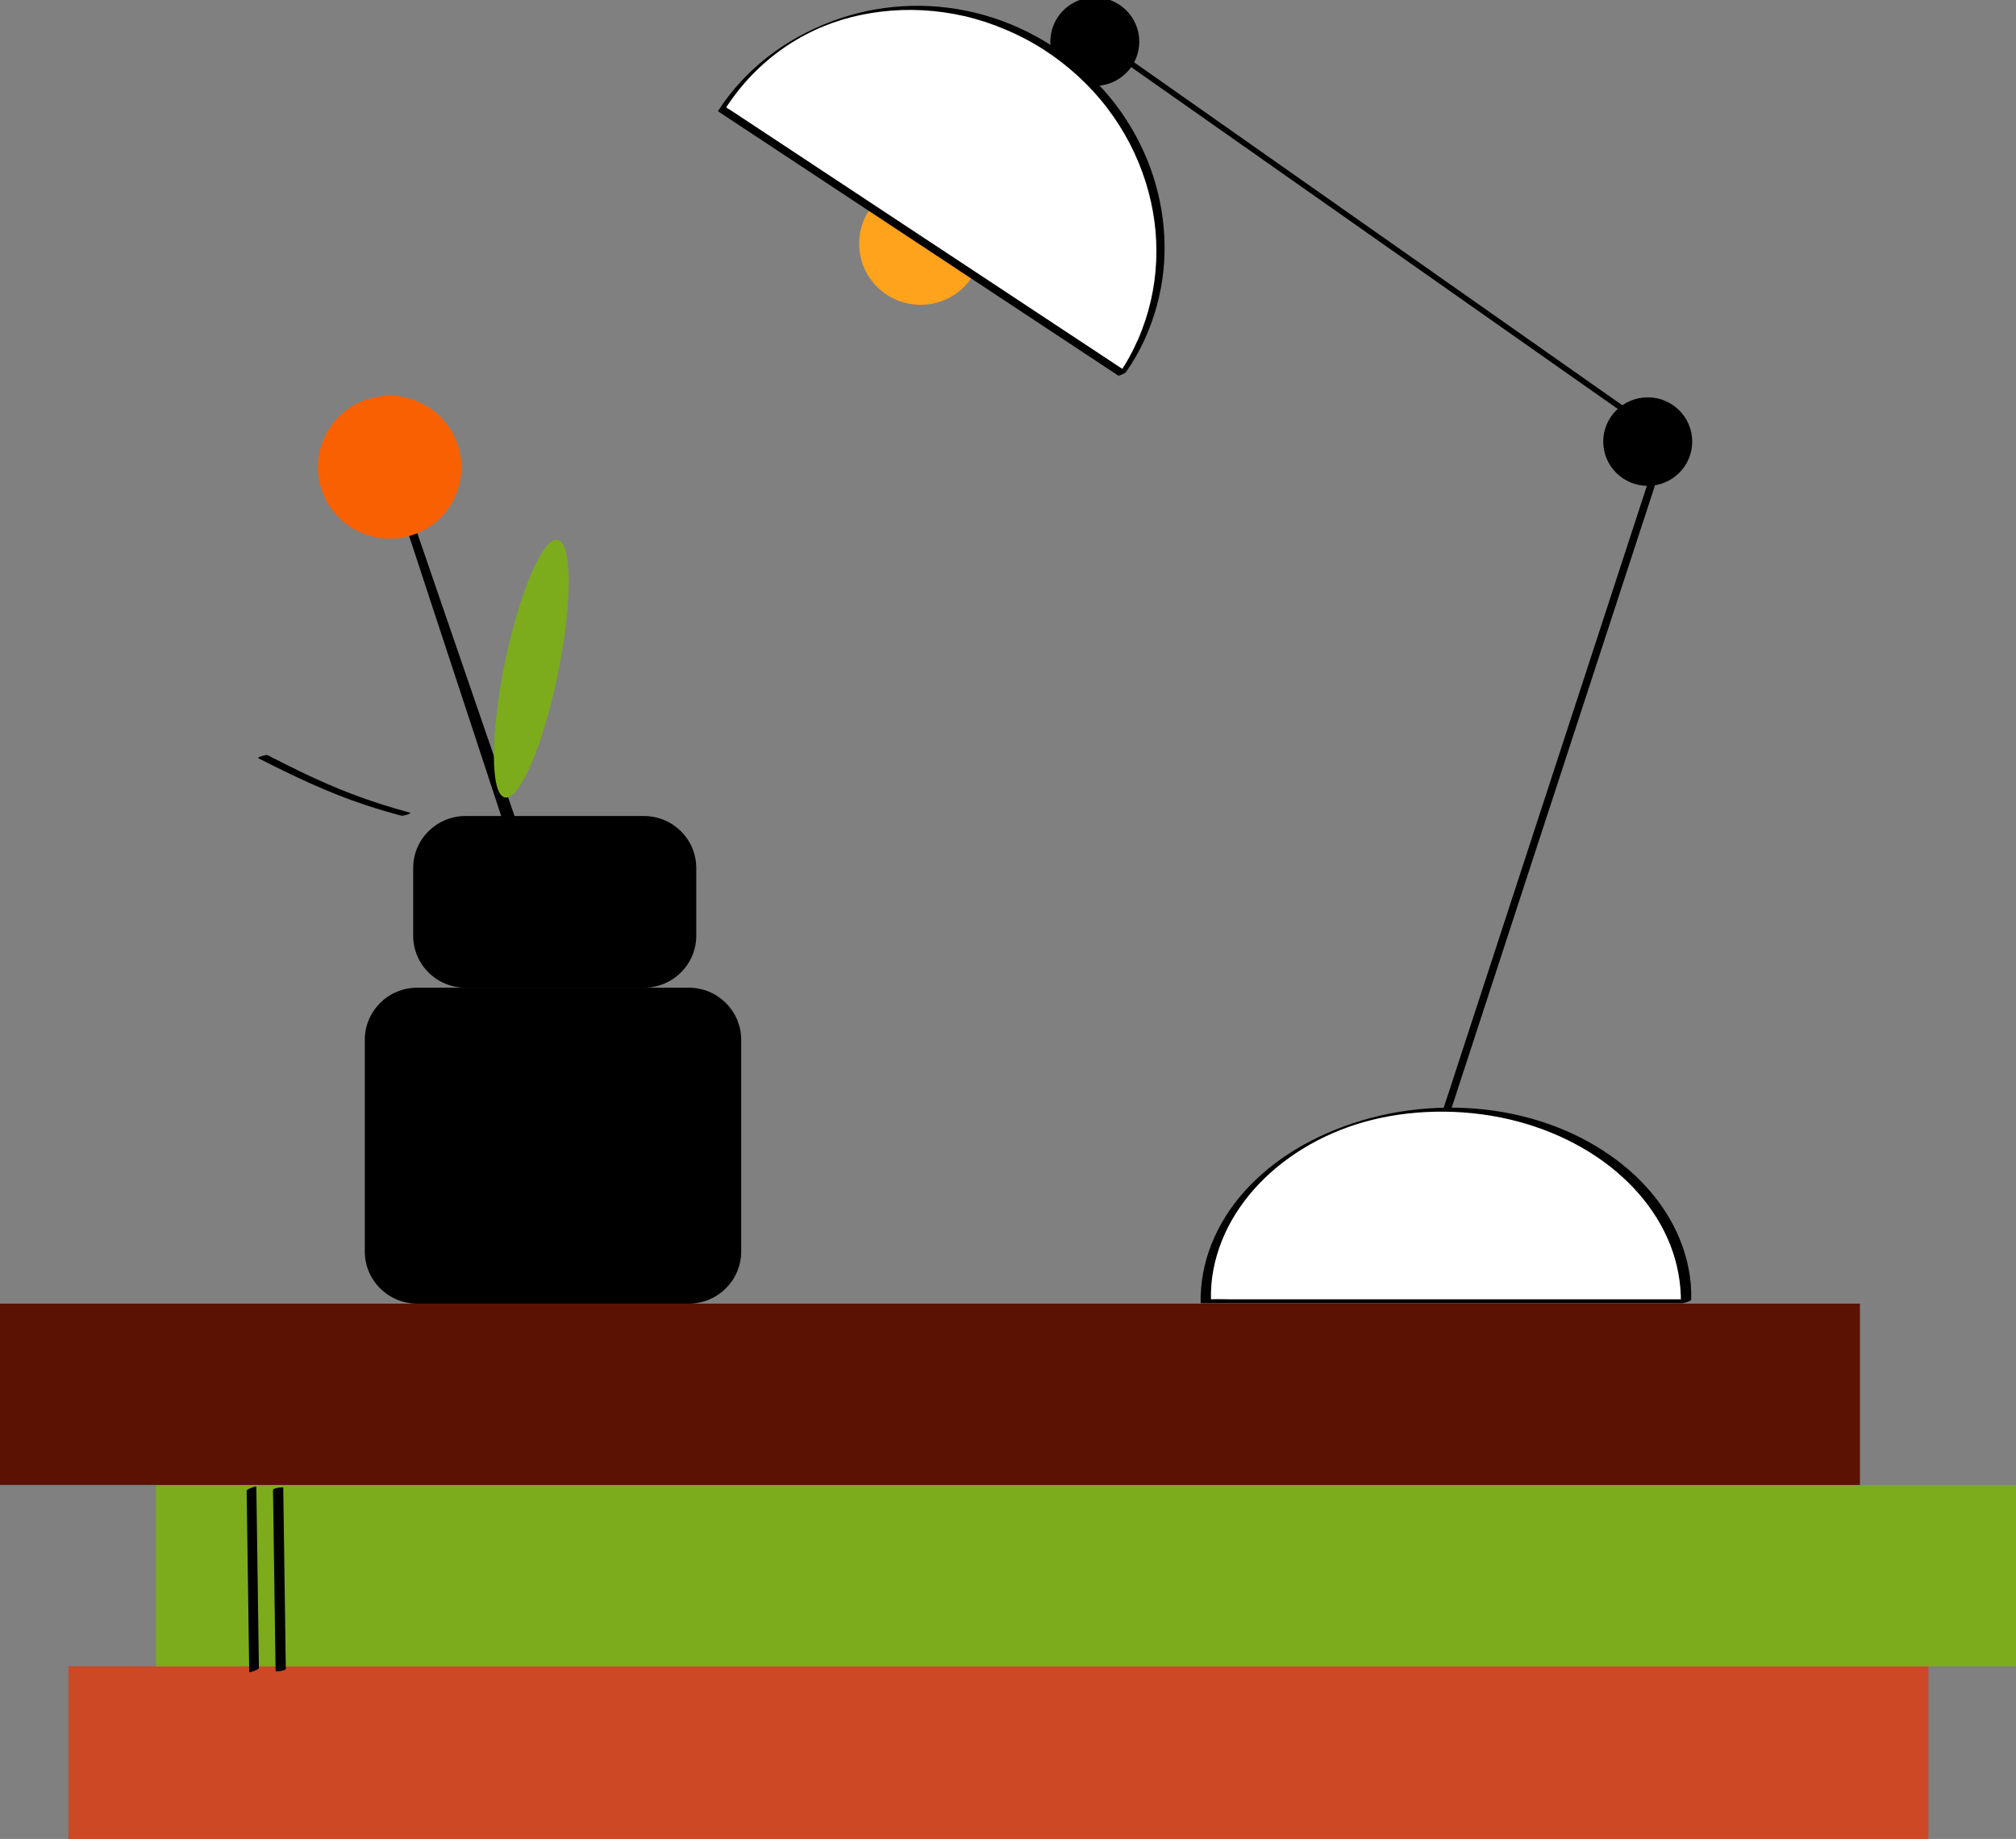
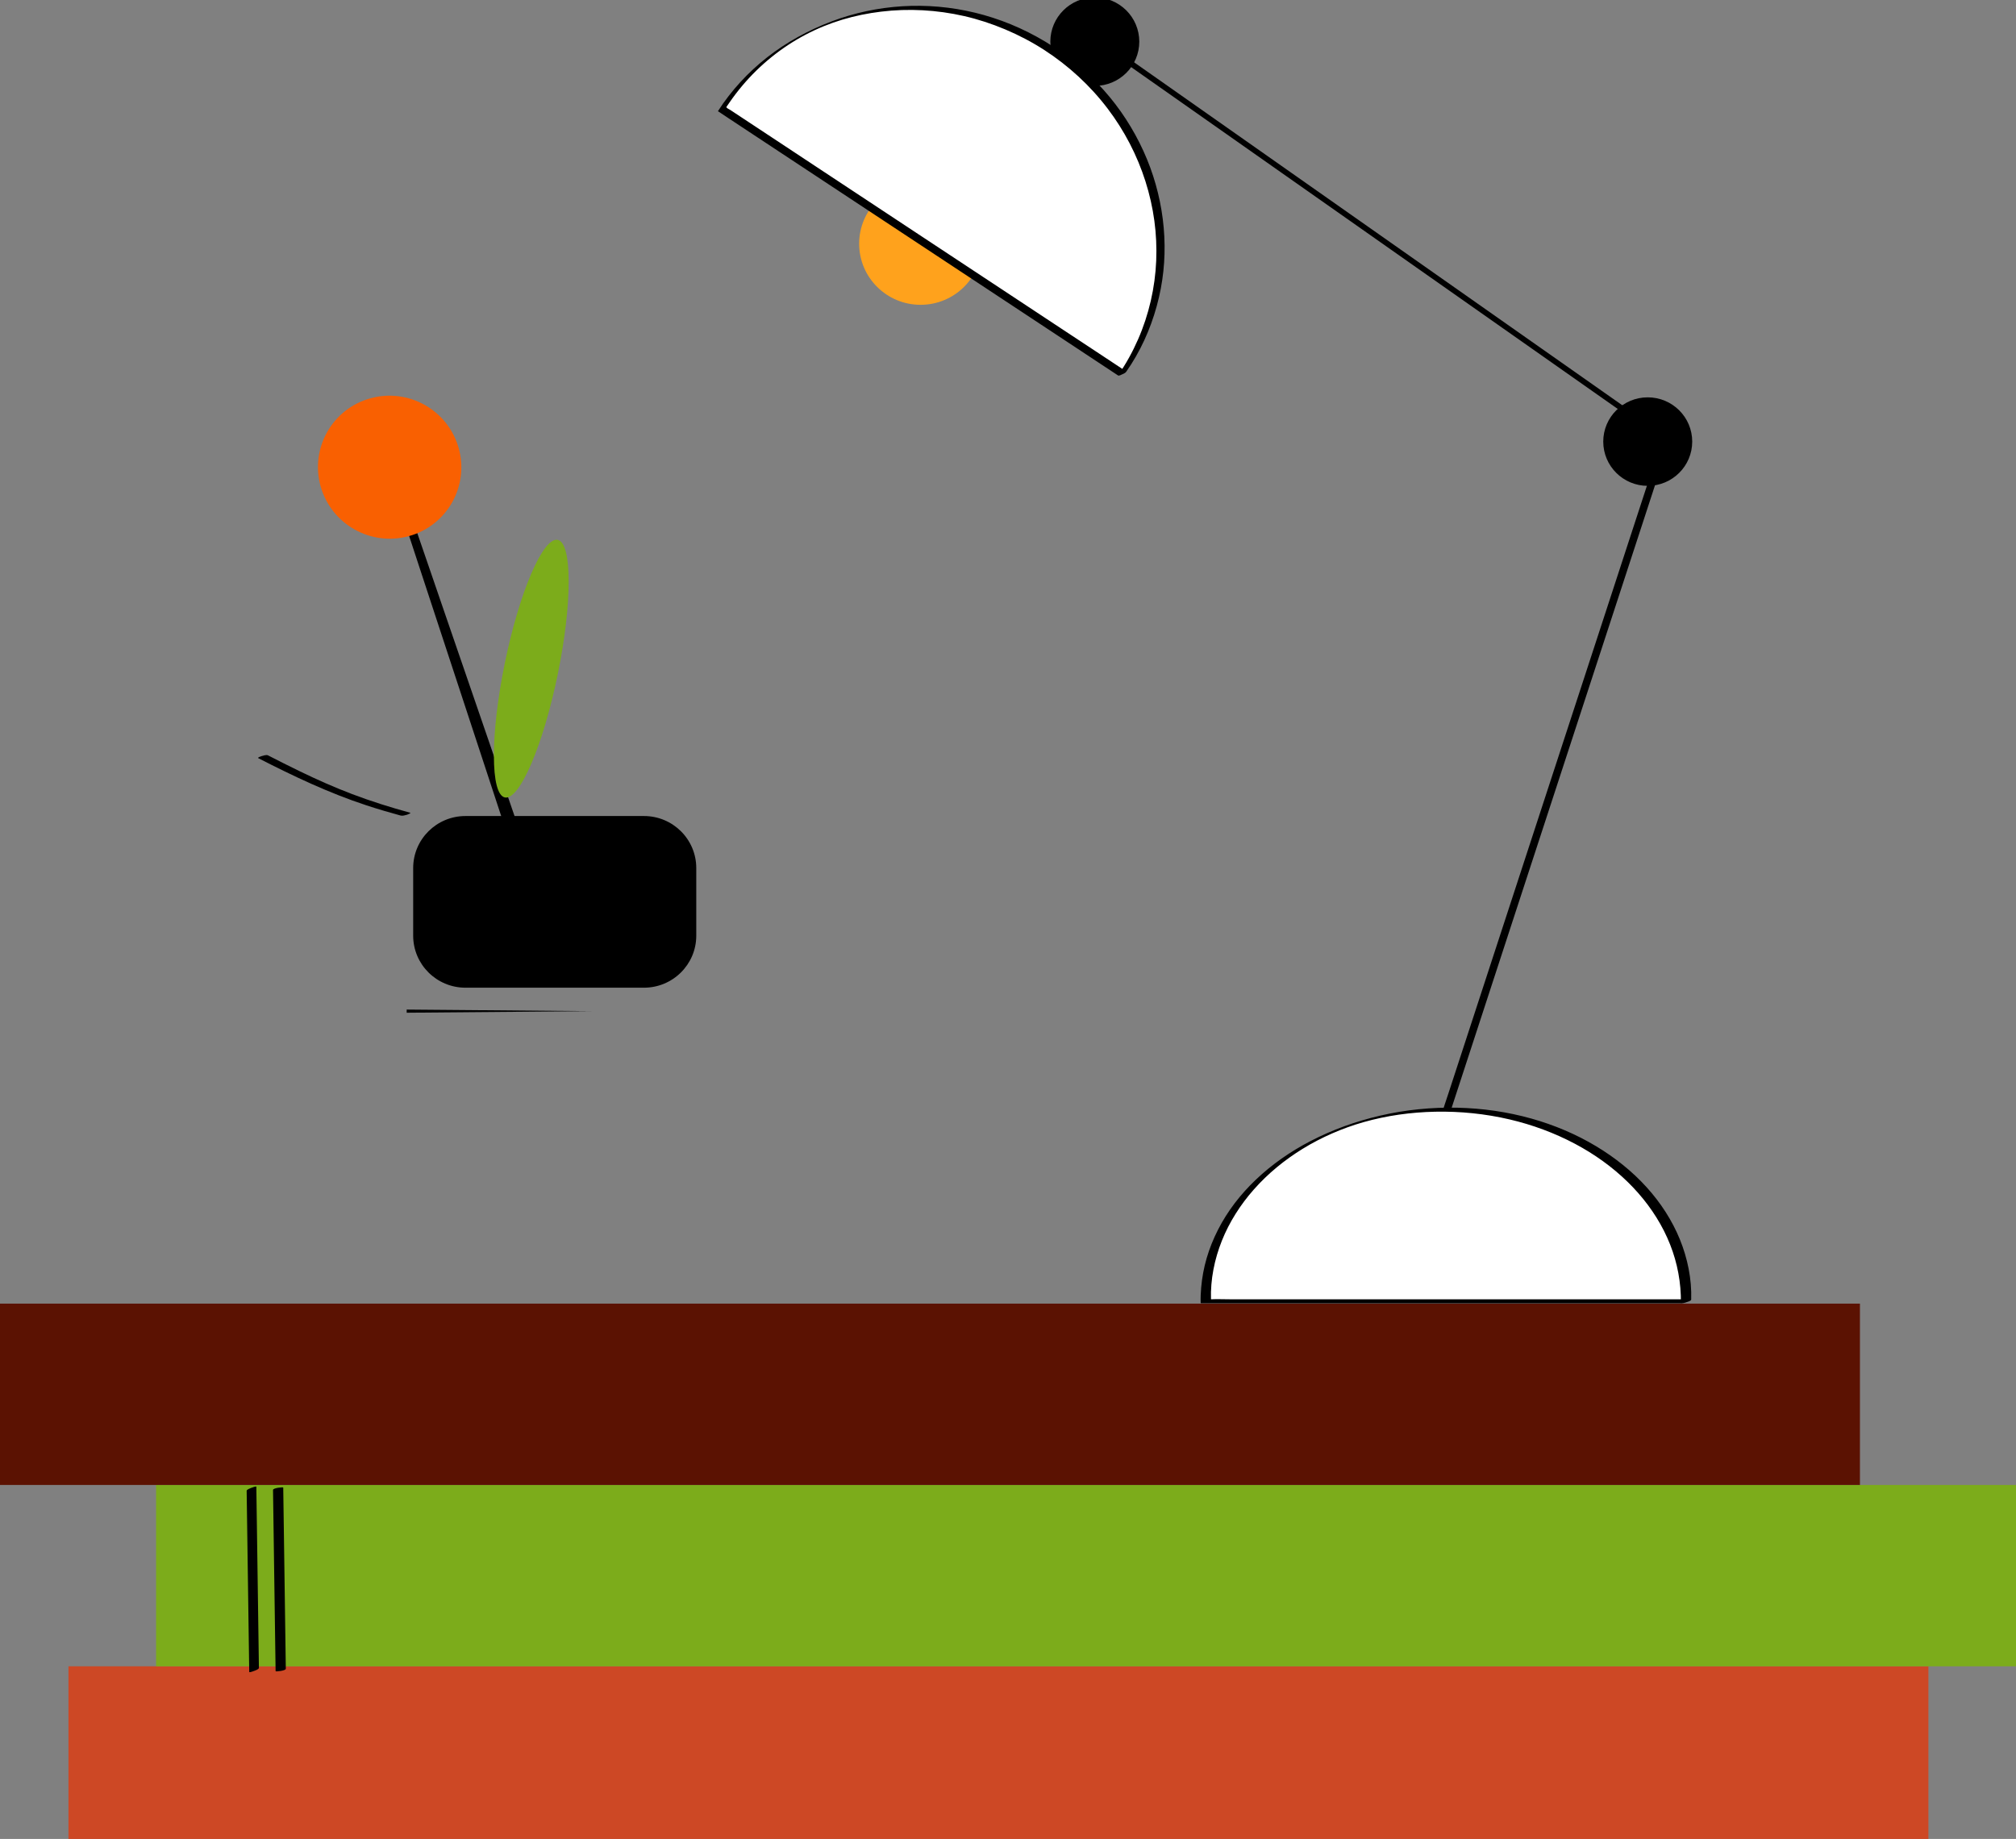
<svg xmlns="http://www.w3.org/2000/svg" width="194" height="177" viewBox="0 0 194 177" fill="none">
  <rect x="0" y="0" width="194" height="177" fill="#808080" stroke="none" />
  <g clip-path="url(#clip0_6375_16412)">
    <path d="M185.57 160.383H6.588V177H185.57V160.383Z" fill="#CD4825" />
    <path d="M194 142.929H15.018V160.383H194V142.929Z" fill="#7CAC1B" />
    <path d="M178.982 125.475H0V142.929H178.982V125.475Z" fill="#5B1202" />
    <path d="M39.783 50.848L51.651 85.397L50.779 85.688L39.371 50.985L39.783 50.848Z" fill="black" />
    <path d="M39.608 50.947L39.928 51.873L40.79 54.385L42.071 58.109L43.627 62.637L45.331 67.595L47.059 72.621L48.67 77.306L50.023 81.249L50.998 84.089L51.304 84.977C51.356 85.127 51.397 85.291 51.462 85.438C51.469 85.456 51.476 85.476 51.483 85.496L51.768 85.305L50.895 85.596L50.961 85.589L50.655 84.656L49.827 82.134L48.597 78.393L47.103 73.845L45.465 68.863L43.806 63.816L42.26 59.111L40.958 55.15L40.02 52.3L39.725 51.405C39.673 51.255 39.639 51.087 39.574 50.944C39.567 50.927 39.56 50.906 39.553 50.886L39.268 51.077L39.677 50.941C39.756 50.913 39.869 50.865 39.924 50.8C39.962 50.756 39.979 50.729 39.9 50.756L39.491 50.893C39.447 50.906 39.186 51.019 39.206 51.084L39.512 52.017L40.34 54.539L41.569 58.28L43.064 62.828L44.702 67.81L46.361 72.857L47.907 77.562L49.209 81.522L50.147 84.372L50.442 85.267C50.49 85.415 50.521 85.592 50.593 85.729C50.603 85.746 50.607 85.766 50.614 85.787C50.617 85.801 50.679 85.78 50.679 85.78L51.551 85.49C51.596 85.476 51.861 85.363 51.837 85.298L51.517 84.372L50.655 81.861L49.374 78.136L47.818 73.609L46.114 68.651L44.386 63.624L42.775 58.94L41.422 54.996L40.446 52.157L40.141 51.269C40.089 51.122 40.055 50.944 39.983 50.807C39.972 50.79 39.969 50.77 39.962 50.749C39.952 50.722 39.587 50.876 39.612 50.947H39.608Z" fill="black" />
    <path d="M53.678 64.875C52.277 71.723 49.996 77.039 48.588 76.756C47.18 76.469 47.173 70.687 48.574 63.843C49.976 56.995 52.256 51.678 53.665 51.962C55.073 52.249 55.08 58.031 53.678 64.875Z" fill="#7CAC1B" />
    <path d="M44.036 42.794C45.249 46.399 43.301 50.298 39.691 51.497C36.081 52.7 32.169 50.749 30.956 47.144C29.744 43.539 31.691 39.641 35.301 38.441C38.911 37.238 42.824 39.189 44.036 42.794Z" fill="#F96001" />
    <path d="M39.135 97.172L56.942 97.323L39.135 97.476V97.172Z" fill="black" />
-     <path d="M40.148 95.067H66.281C69.067 95.067 71.324 97.312 71.324 100.084V120.459C71.324 123.23 69.067 125.475 66.281 125.475H40.148C37.362 125.475 35.105 123.23 35.105 120.459V100.084C35.105 97.312 37.362 95.067 40.148 95.067Z" fill="black" />
    <path d="M61.967 95.067H44.795C42.013 95.067 39.76 92.826 39.76 90.058V83.552C39.76 80.784 42.013 78.543 44.795 78.543H61.967C64.749 78.543 67.002 80.784 67.002 83.552V90.058C67.002 92.826 64.746 95.067 61.967 95.067Z" fill="black" />
    <path d="M24.845 72.97C28.222 74.699 31.64 76.325 35.25 77.511C36.339 77.87 37.441 78.194 38.547 78.495C38.736 78.546 38.984 78.471 39.166 78.42C39.207 78.41 39.575 78.256 39.485 78.232C37.593 77.713 35.717 77.128 33.883 76.431C32.176 75.782 30.506 75.04 28.864 74.244C27.83 73.745 26.807 73.226 25.787 72.703C25.632 72.625 25.319 72.737 25.168 72.778C25.127 72.792 24.756 72.915 24.849 72.966L24.845 72.97Z" fill="black" />
    <path d="M23.736 143.493L23.929 157.106L23.984 160.933C23.984 161.008 24.447 160.834 24.485 160.817C24.575 160.78 24.915 160.663 24.915 160.537L24.722 146.924L24.667 143.097C24.667 143.021 24.203 143.196 24.166 143.213C24.076 143.25 23.736 143.367 23.736 143.493Z" fill="black" />
    <path d="M26.273 143.411L26.466 157.024L26.521 160.851C26.521 160.916 27.507 160.814 27.503 160.619L27.311 147.006L27.256 143.179C27.256 143.114 26.27 143.216 26.273 143.411Z" fill="black" />
    <path d="M159.316 44.202L158.763 45.897L157.255 50.513L155.026 57.34L152.305 65.671L149.313 74.829L146.304 84.041L143.498 92.631L141.128 99.889L139.424 105.11C139.156 105.933 138.871 106.754 138.617 107.584C138.607 107.618 138.593 107.656 138.583 107.69C138.545 107.809 138.933 107.625 138.961 107.611C139.094 107.543 139.438 107.399 139.493 107.235L140.046 105.541L141.554 100.924L143.783 94.097L146.504 85.766L149.496 76.609L152.505 67.397L155.311 58.806L157.681 51.549L159.385 46.328C159.653 45.504 159.938 44.684 160.192 43.854C160.202 43.819 160.216 43.782 160.226 43.748C160.264 43.628 159.876 43.813 159.849 43.826C159.715 43.895 159.371 44.038 159.316 44.202Z" fill="black" />
    <path d="M157.834 40.215L156.394 39.203L152.51 36.473L146.77 32.441L139.728 27.493L132.058 22.105L124.315 16.665L117.074 11.577L110.957 7.278L106.57 4.196L104.489 2.734L104.399 2.672C104.324 2.621 104.145 2.703 104.07 2.73C104.049 2.737 103.754 2.881 103.781 2.898L105.22 3.909L109.105 6.639L114.845 10.671L121.887 15.619L129.557 21.008L137.299 26.448L144.54 31.535L150.658 35.834L155.045 38.916L157.126 40.379L157.215 40.44C157.291 40.491 157.47 40.409 157.545 40.382C157.566 40.375 157.861 40.232 157.834 40.215Z" fill="black" />
    <path d="M158.561 46.379C160.713 46.379 162.457 44.644 162.457 42.504C162.457 40.364 160.713 38.629 158.561 38.629C156.41 38.629 154.666 40.364 154.666 42.504C154.666 44.644 156.41 46.379 158.561 46.379Z" fill="black" stroke="black" stroke-width="0.77" stroke-miterlimit="10" />
    <path d="M105.354 7.883C107.506 7.883 109.249 6.148 109.249 4.008C109.249 1.868 107.506 0.133 105.354 0.133C103.203 0.133 101.459 1.868 101.459 4.008C101.459 6.148 103.203 7.883 105.354 7.883Z" fill="black" stroke="black" stroke-width="0.77" stroke-miterlimit="10" />
    <path d="M162.247 125.243C162.247 125.171 162.254 125.103 162.254 125.031C162.254 114.961 151.908 106.798 139.144 106.798C126.379 106.798 116.033 114.961 116.033 125.031C116.033 125.103 116.04 125.171 116.04 125.243H162.251H162.247Z" fill="white" />
    <path d="M162.744 125.075C162.806 123.111 162.394 121.115 161.656 119.297C160.917 117.479 159.808 115.768 158.475 114.295C157.07 112.737 155.407 111.418 153.611 110.335C151.674 109.169 149.568 108.284 147.39 107.669C145.054 107.013 142.636 106.668 140.211 106.617C137.786 106.566 135.251 106.815 132.84 107.375C130.428 107.936 128.223 108.735 126.093 109.839C124.184 110.83 122.401 112.067 120.845 113.55C119.381 114.944 118.128 116.56 117.211 118.361C116.293 120.162 115.758 121.99 115.589 123.927C115.545 124.423 115.524 124.918 115.541 125.414C115.565 125.434 115.593 125.444 115.624 125.438H137.896C140.139 125.438 142.385 125.438 144.628 125.438H150.863C152.625 125.438 154.387 125.438 156.153 125.438C157.42 125.438 158.688 125.438 159.955 125.438C160.553 125.438 161.154 125.444 161.752 125.438C161.779 125.438 161.803 125.438 161.831 125.438C162.064 125.438 162.319 125.335 162.525 125.239C162.583 125.212 162.875 125.058 162.662 125.058H158.063C156.404 125.058 154.744 125.058 153.085 125.058C151.062 125.058 149.039 125.058 147.016 125.058H127.419C125.657 125.058 123.895 125.058 122.129 125.058C120.862 125.058 119.594 125.058 118.327 125.058C117.729 125.058 117.125 125.028 116.53 125.058C116.503 125.058 116.479 125.058 116.451 125.058L116.534 125.082C116.472 123.155 116.871 121.197 117.585 119.41C118.299 117.623 119.371 115.942 120.663 114.483C122.016 112.952 123.62 111.64 125.362 110.57C127.186 109.45 129.181 108.588 131.201 108.011C133.448 107.372 135.777 107.051 138.112 107.003C140.517 106.955 142.925 107.198 145.264 107.744C147.452 108.257 149.582 109.04 151.567 110.095C153.419 111.079 155.143 112.306 156.641 113.772C158.042 115.142 159.241 116.724 160.124 118.47C161.006 120.216 161.535 122.051 161.7 123.962C161.741 124.447 161.762 124.932 161.745 125.421C161.745 125.503 162.236 125.356 162.274 125.342C162.367 125.311 162.738 125.216 162.744 125.086V125.075Z" fill="black" />
    <path d="M88.587 29.338C91.852 29.338 94.499 26.705 94.499 23.458C94.499 20.21 91.852 17.577 88.587 17.577C85.323 17.577 82.676 20.21 82.676 23.458C82.676 26.705 85.323 29.338 88.587 29.338Z" fill="#FFA21C" />
    <path d="M107.98 35.95C108.029 35.878 108.08 35.813 108.128 35.742C114.864 25.651 111.707 11.775 101.076 4.753C90.442 -2.272 76.362 0.212 69.626 10.302C69.578 10.374 69.536 10.446 69.488 10.518L107.98 35.95Z" fill="white" />
    <path d="M108.373 35.786C109.713 33.876 110.699 31.706 111.313 29.461C111.928 27.216 112.152 25.019 112.042 22.767C111.932 20.516 111.468 18.254 110.685 16.121C109.902 13.989 108.754 11.888 107.346 10.043C105.938 8.197 104.114 6.424 102.135 5.02C100.119 3.591 97.886 2.464 95.533 1.705C93.28 0.977 90.917 0.588 88.55 0.56C86.238 0.533 83.923 0.847 81.704 1.497C79.485 2.146 77.232 3.178 75.25 4.49C73.268 5.802 71.557 7.388 70.121 9.236C69.757 9.704 69.414 10.186 69.098 10.685V10.709L70.125 11.392L72.924 13.241L77.063 15.974L82.13 19.32L87.66 22.972L93.242 26.659L98.463 30.107L102.85 33.005L106.024 35.103C106.525 35.434 107.02 35.769 107.525 36.094C107.545 36.107 107.566 36.121 107.586 36.135C107.686 36.2 107.926 36.059 108.016 36.015C108.043 36.001 108.418 35.783 108.376 35.755L107.583 35.229L105.381 33.773L102.073 31.59L97.931 28.853L93.269 25.774L88.364 22.535L83.504 19.323L78.963 16.323L75.061 13.743L72.059 11.761L70.269 10.579C70.176 10.518 69.98 10.439 69.915 10.343C69.912 10.336 69.891 10.333 69.888 10.326C69.881 10.302 69.908 10.422 69.898 10.309C69.898 10.282 70.015 10.135 70.032 10.107C70.087 10.025 70.142 9.943 70.2 9.861C70.588 9.301 71.001 8.758 71.44 8.238C73.127 6.239 75.195 4.562 77.513 3.342C79.832 2.122 82.254 1.428 84.782 1.121C87.447 0.796 90.168 0.95 92.785 1.548C95.403 2.146 98.144 3.291 100.497 4.815C102.836 6.332 104.911 8.242 106.594 10.459C108.191 12.564 109.428 14.939 110.228 17.457C111.028 19.976 111.368 22.518 111.262 25.098C111.155 27.678 110.561 30.288 109.51 32.68C108.984 33.876 108.349 35.038 107.597 36.107C107.538 36.189 107.899 36.07 107.916 36.063C108.064 36.001 108.28 35.919 108.38 35.779L108.373 35.786Z" fill="black" />
  </g>
  <defs>
    <clipPath id="clip0_6375_16412">
      <rect width="194" height="177" fill="white" />
    </clipPath>
  </defs>
</svg>